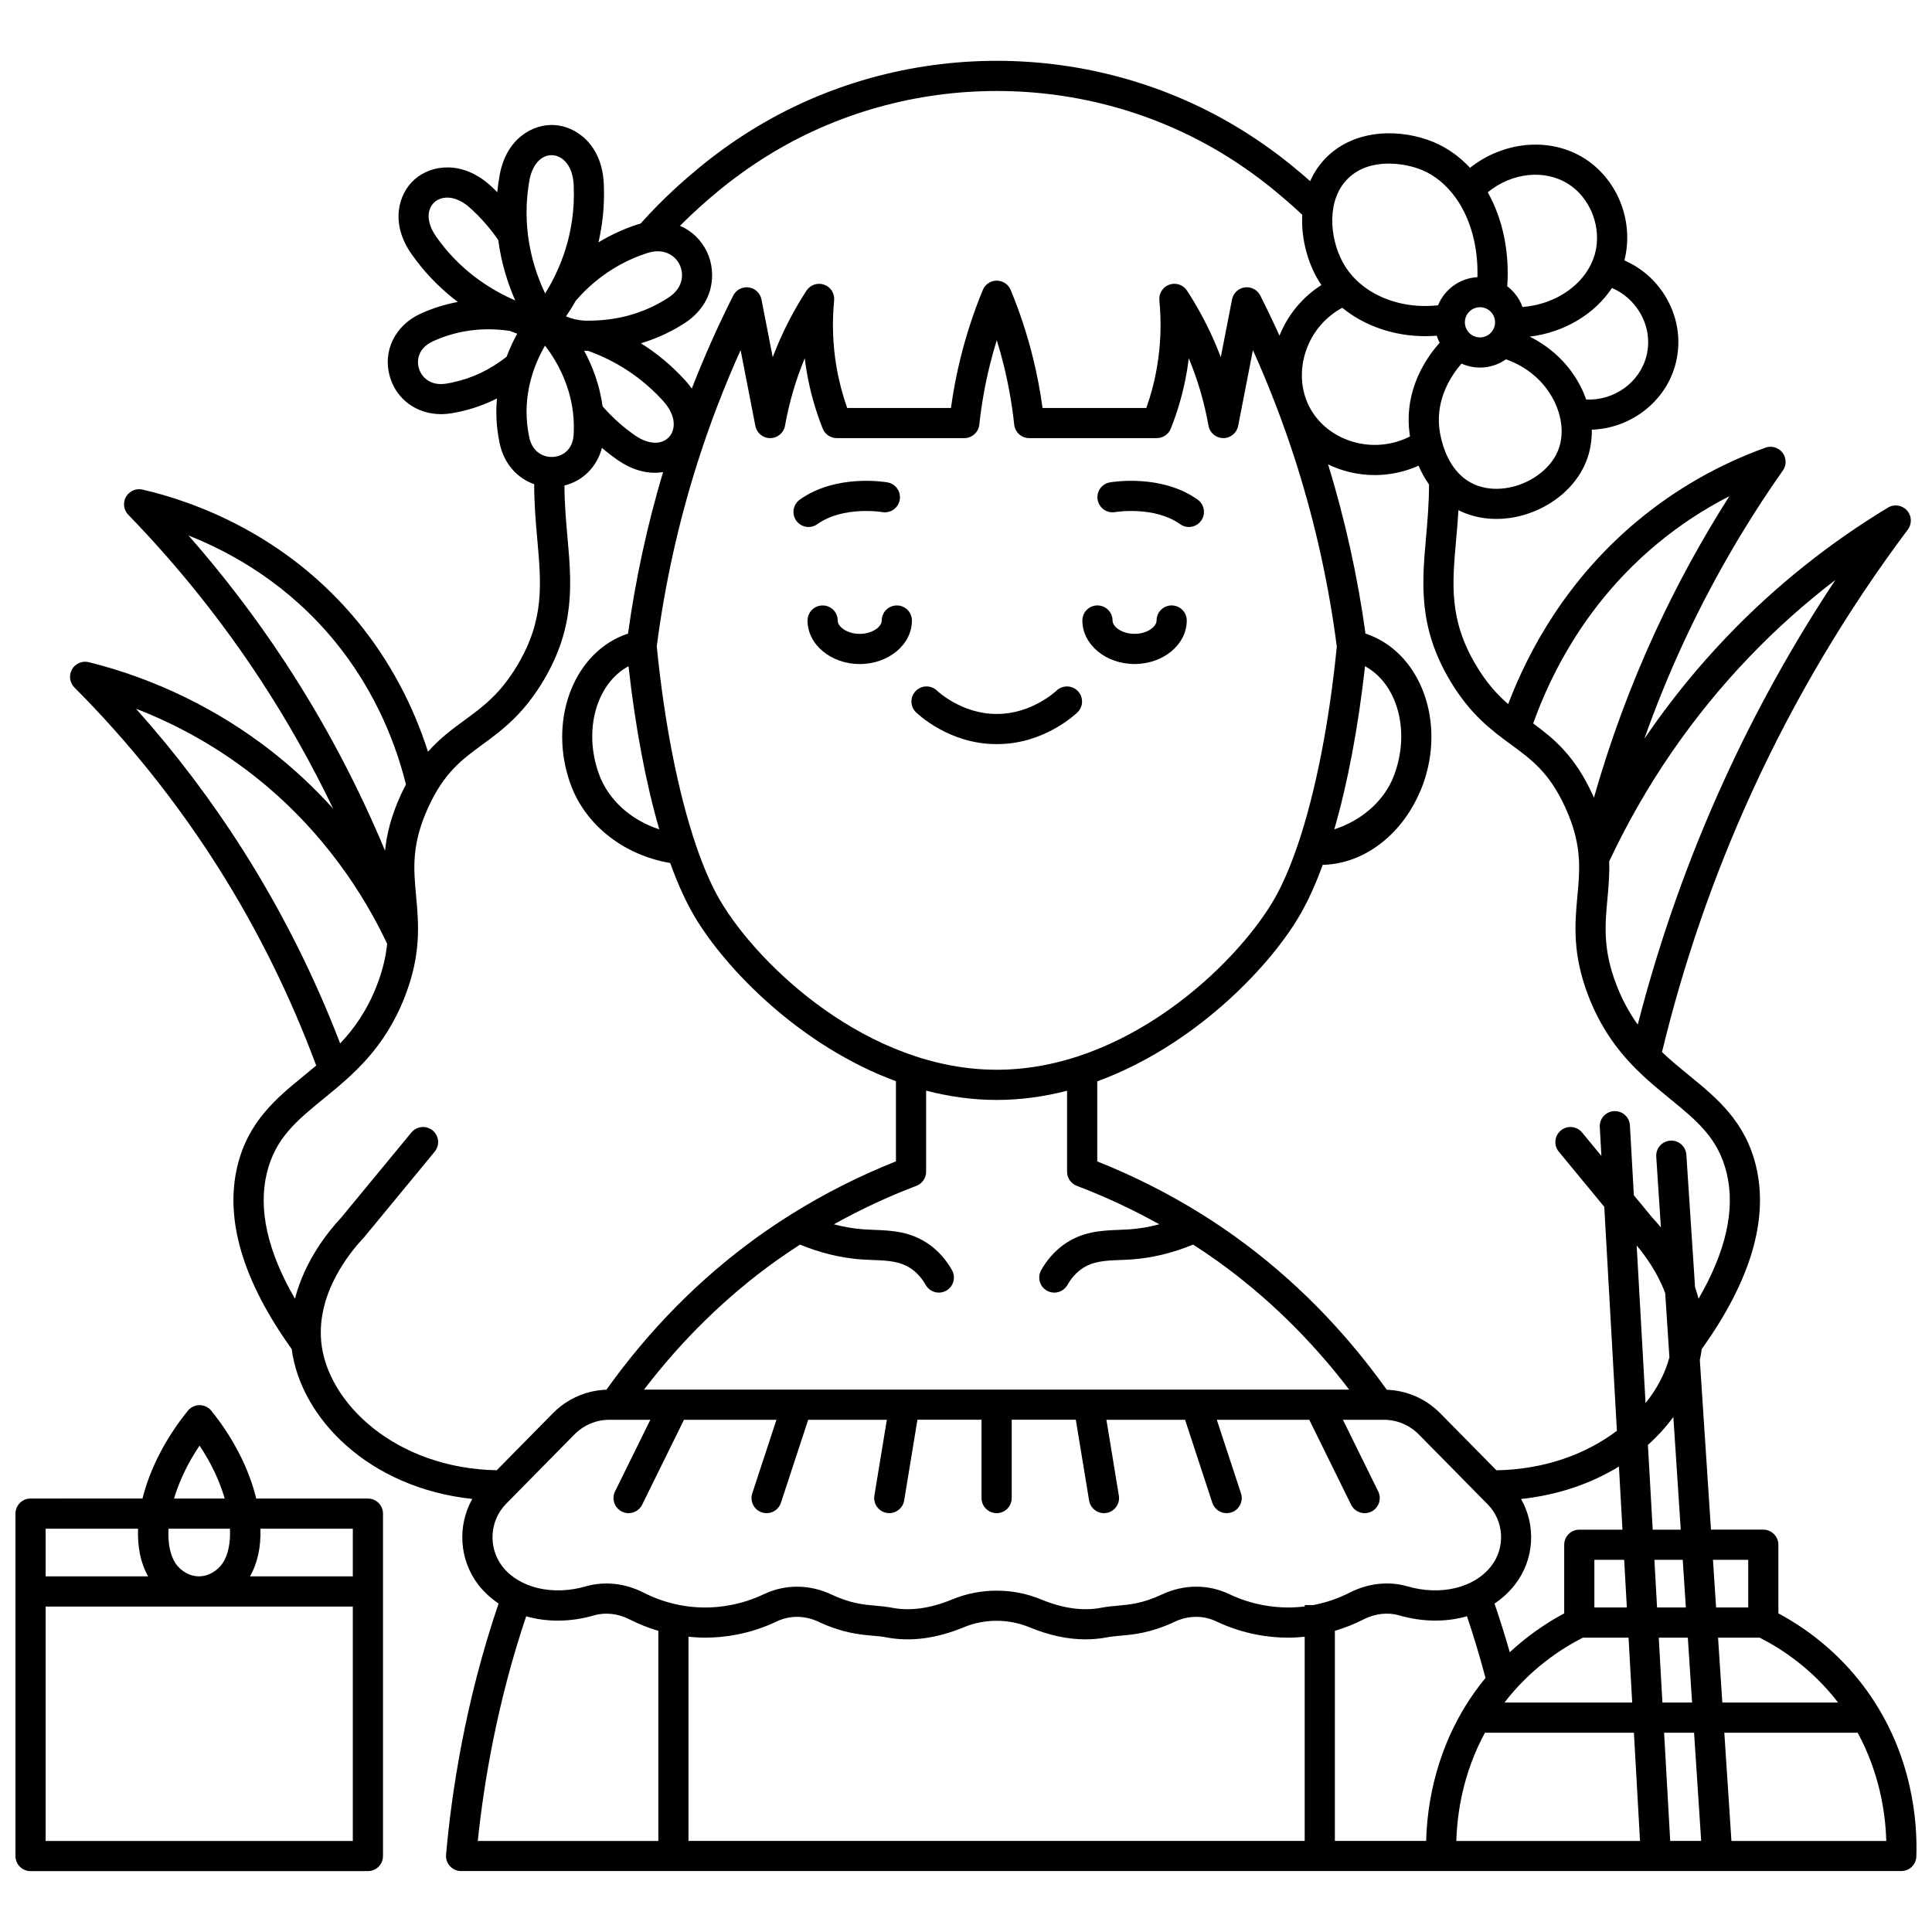
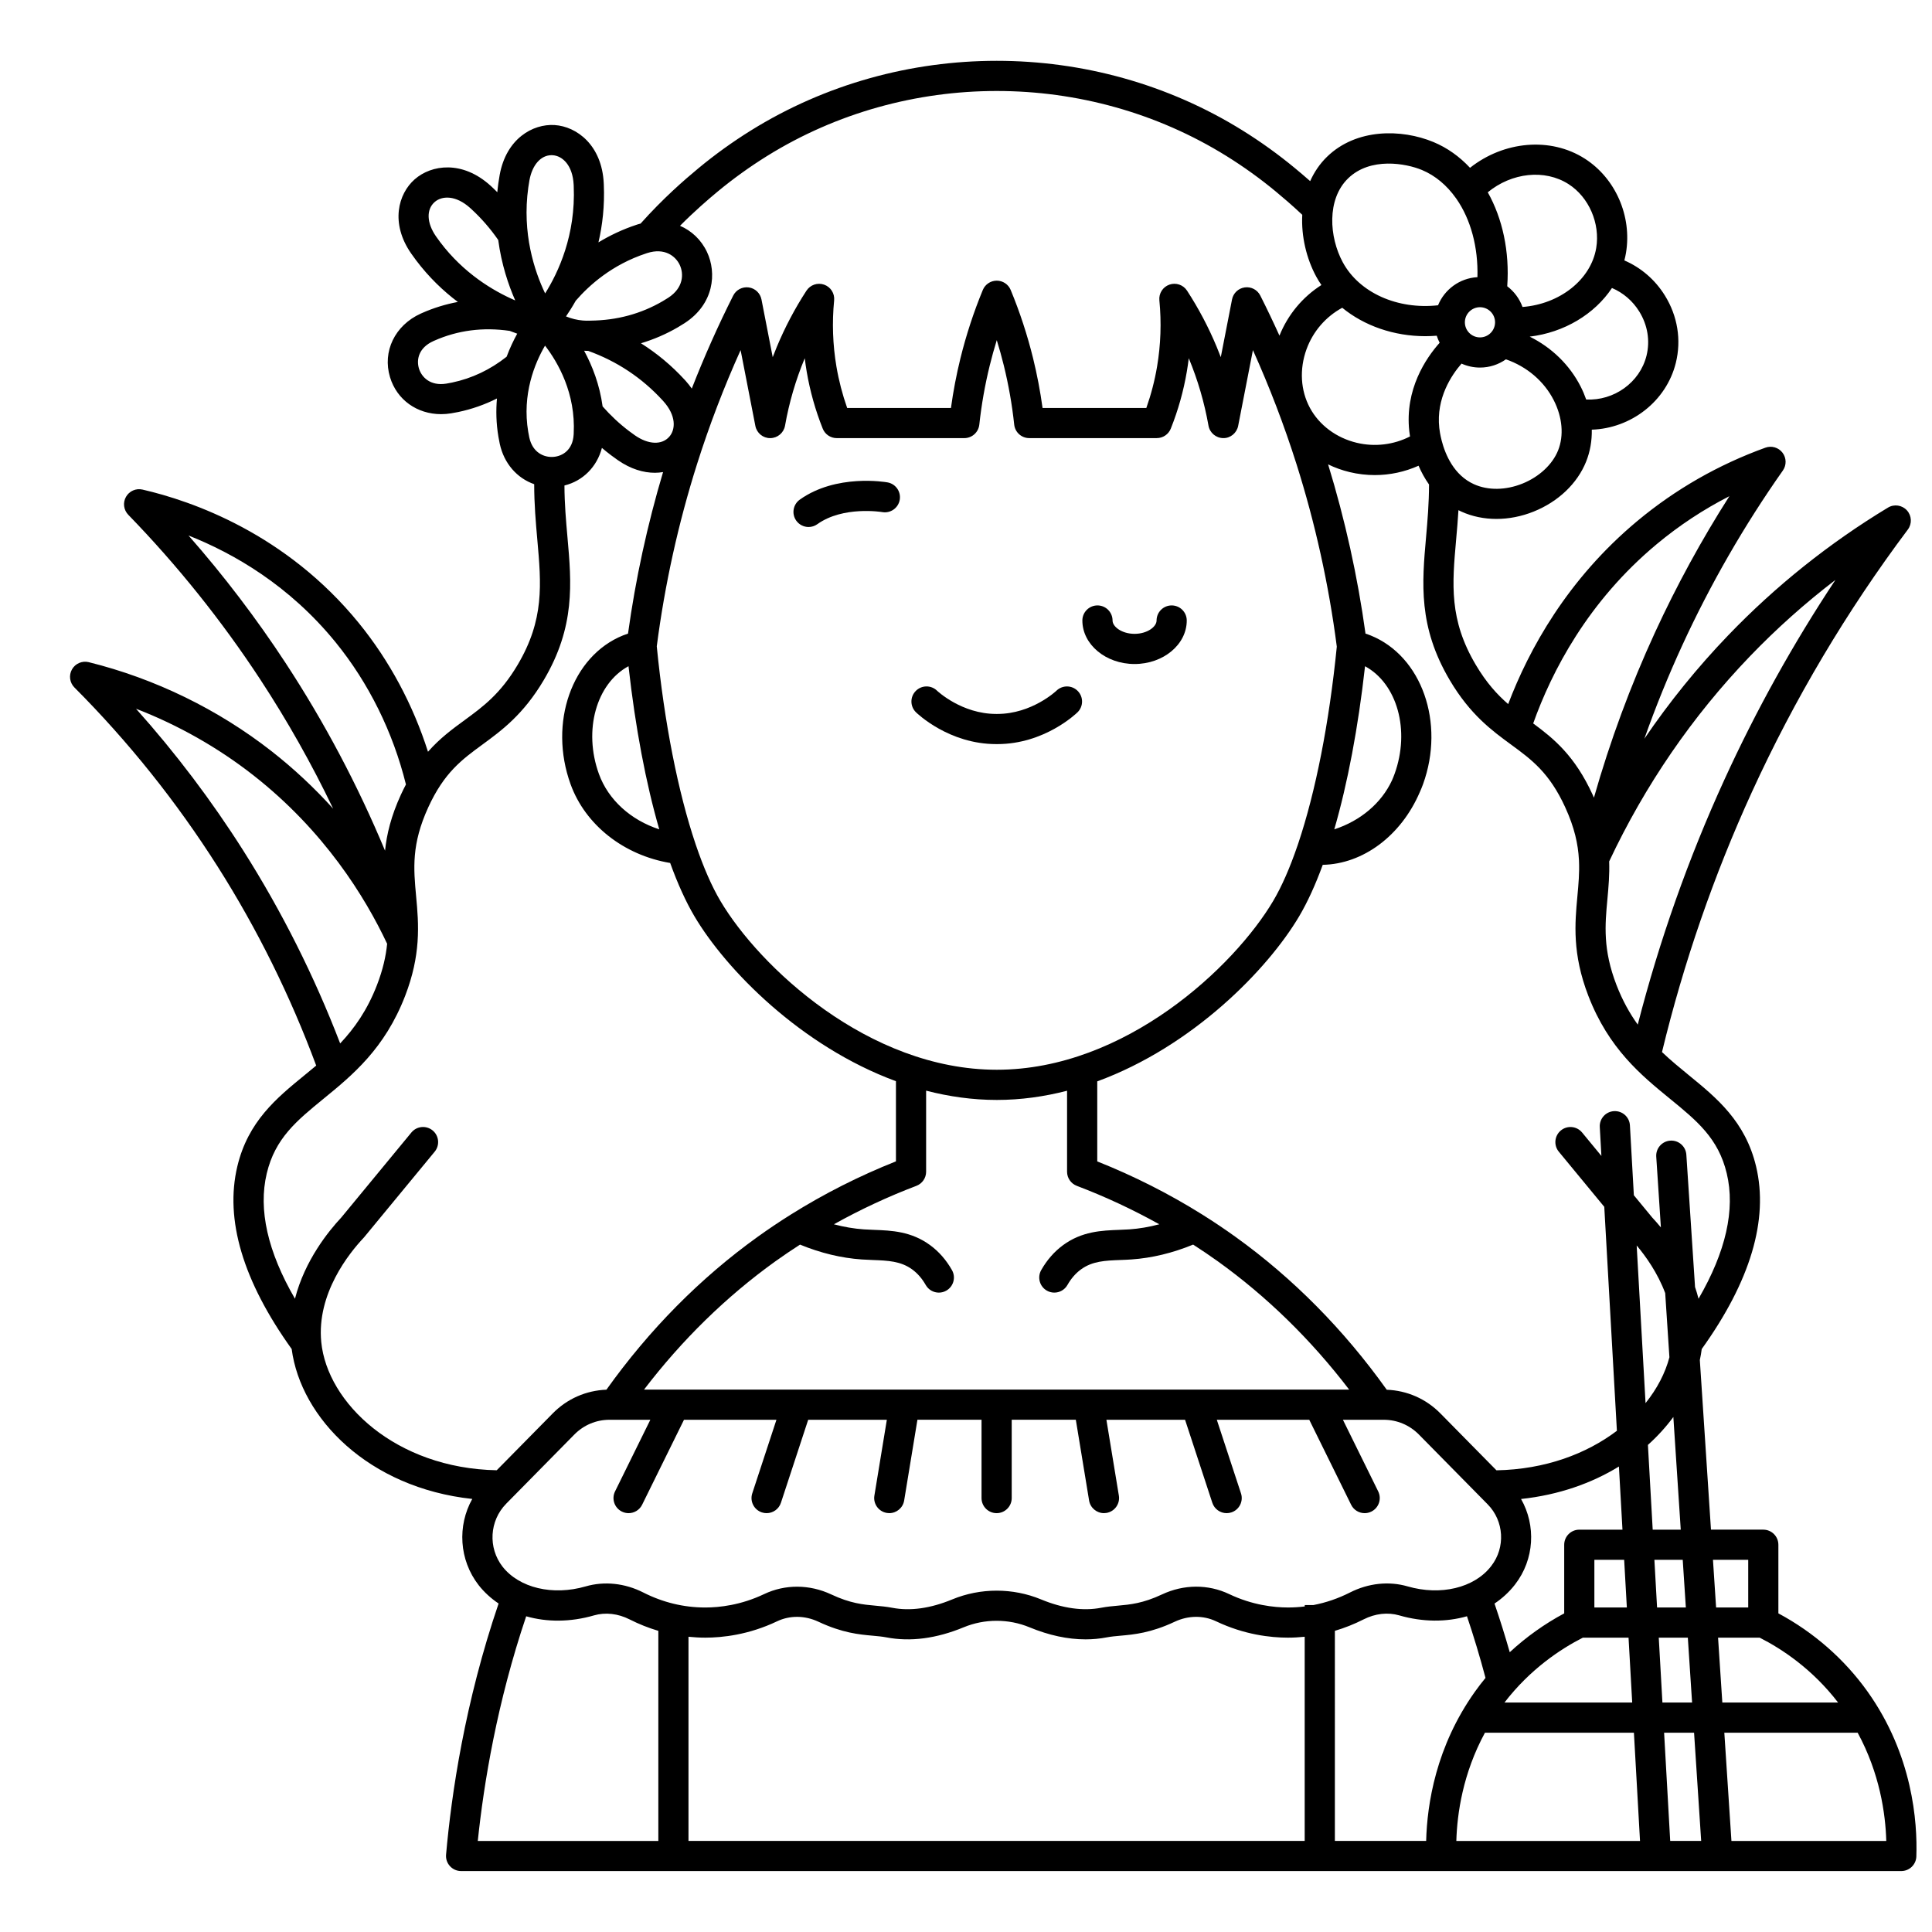
<svg xmlns="http://www.w3.org/2000/svg" width="800px" height="800px" version="1.1" viewBox="144 144 512 512">
  <defs>
    <clipPath id="b">
-       <path d="m148.09 516h97.906v124h-97.906z" />
-     </clipPath>
+       </clipPath>
    <clipPath id="a">
      <path d="m162 160h489.9v480h-489.9z" />
    </clipPath>
  </defs>
-   <path d="m439.51 279.71c0.105-0.016 10.367-1.703 17.23 3.203 0.703 0.504 1.516 0.746 2.32 0.746 1.246 0 2.477-0.582 3.254-1.672 1.285-1.797 0.871-4.293-0.926-5.578-9.629-6.887-22.711-4.672-23.262-4.578-2.172 0.383-3.617 2.449-3.238 4.621 0.379 2.176 2.445 3.625 4.621 3.258z" />
  <path d="m358.28 283.66c0.805 0 1.617-0.242 2.32-0.746 6.836-4.887 17.023-3.234 17.211-3.203 2.168 0.379 4.242-1.07 4.625-3.242 0.387-2.176-1.066-4.25-3.242-4.633-0.551-0.098-13.613-2.312-23.246 4.574-1.797 1.285-2.211 3.781-0.926 5.578 0.785 1.09 2.012 1.672 3.258 1.672z" />
  <path d="m386.74 332.76c0.352 0.348 8.75 8.434 21.258 8.434h0.051 0.195 0.051c12.512 0 20.914-8.09 21.266-8.434 1.57-1.539 1.598-4.055 0.062-5.633-1.535-1.582-4.062-1.617-5.648-0.09-0.062 0.062-6.512 6.164-15.688 6.164h-0.035-0.211-0.035c-9.145 0-15.586-6.07-15.68-6.16-1.578-1.535-4.102-1.5-5.641 0.07-1.551 1.57-1.523 4.106 0.055 5.648z" />
-   <path d="m444.67 319.97c7.625 0 13.832-5.172 13.832-11.527 0-2.207-1.789-4-4-4-2.207 0-4 1.789-4 4 0 1.668-2.496 3.531-5.832 3.531-3.34 0-5.832-1.863-5.832-3.531 0-2.207-1.789-4-4-4-2.207 0-4 1.789-4 4 0.004 6.359 6.207 11.527 13.832 11.527z" />
-   <path d="m377.67 308.45c0 1.668-2.496 3.531-5.832 3.531-3.34 0-5.832-1.863-5.832-3.531 0-2.207-1.789-4-4-4-2.207 0-4 1.789-4 4 0 6.356 6.203 11.527 13.832 11.527 7.625 0 13.832-5.172 13.832-11.527 0-2.207-1.789-4-4-4-2.207 0.004-4 1.793-4 4z" />
+   <path d="m444.67 319.97c7.625 0 13.832-5.172 13.832-11.527 0-2.207-1.789-4-4-4-2.207 0-4 1.789-4 4 0 1.668-2.496 3.531-5.832 3.531-3.34 0-5.832-1.863-5.832-3.531 0-2.207-1.789-4-4-4-2.207 0-4 1.789-4 4 0.004 6.359 6.207 11.527 13.832 11.527" />
  <g clip-path="url(#b)">
    <path d="m241.5 541.13h-29.602c-1.848-7.656-5.898-15.836-11.895-23.262-0.758-0.938-1.898-1.484-3.109-1.488h-0.004c-1.207 0-2.348 0.543-3.106 1.48-6.023 7.434-10.121 15.613-12.02 23.266l-29.668 0.004c-2.207 0-4 1.789-4 4v90.738c0 2.207 1.789 4 4 4h89.402c2.207 0 4-1.789 4-4v-90.738c-0.004-2.211-1.793-4-4-4zm-4 7.996v12.625h-27.258c2.027-3.504 2.926-7.84 2.777-12.625zm-48.84 0h16.281c0.168 3.789-0.496 6.961-1.914 9.098-0.691 1.043-1.648 1.918-2.848 2.598-2.156 1.23-4.727 1.234-6.867 0.023-1.184-0.668-2.129-1.531-2.809-2.562-1.41-2.137-2.051-5.332-1.844-9.156zm8.223-22.023c3.188 4.758 5.375 9.57 6.668 14.027h-13.43c1.328-4.453 3.551-9.266 6.762-14.027zm-16.297 22.023c-0.184 4.789 0.676 9.125 2.672 12.625h-27.164v-12.625zm-24.492 82.742v-62.121h40.441c0.062 0 0.121 0.008 0.184 0.008 0.059 0 0.121-0.004 0.18-0.008h40.602v62.121z" />
  </g>
  <g clip-path="url(#a)">
    <path d="m638.93 592.3c-6.117-8.586-14.258-15.715-23.641-20.742v-18.184c0-2.207-1.789-4-4-4h-13.863l-2.953-44.953c0.215-0.969 0.379-1.941 0.504-2.91 12.91-18.008 17.77-34.293 14.402-48.406-2.844-11.926-10.441-18.137-17.789-24.141-2.394-1.957-4.812-3.941-7.144-6.156 5.723-23.66 13.727-46.832 23.824-68.906 11.242-24.574 25.145-47.977 41.324-69.559 1.148-1.531 1.051-3.66-0.234-5.082-1.285-1.418-3.394-1.73-5.031-0.738-15.52 9.379-29.758 20.758-42.316 33.82-8.184 8.512-15.613 17.68-22.242 27.434 2.984-8.438 6.352-16.73 10.082-24.836 7.434-16.156 16.391-31.715 26.621-46.242 1.004-1.426 0.969-3.34-0.09-4.727-1.059-1.387-2.898-1.93-4.539-1.332-12.434 4.496-23.836 11.02-33.891 19.391-18.621 15.504-28.789 34.129-34.273 48.562-2.914-2.527-5.758-5.641-8.582-10.406-7.094-11.973-6.262-21.316-5.211-33.148 0.227-2.543 0.453-5.133 0.617-7.836 0.258 0.129 0.512 0.258 0.777 0.379 2.852 1.293 6.019 1.941 9.285 1.941 3.273 0 6.641-0.652 9.879-1.953 6.512-2.617 11.574-7.445 13.895-13.246 1.059-2.644 1.555-5.516 1.5-8.457 10.34-0.332 19.75-7.465 22.277-17.723 1.492-6.062 0.465-12.387-2.894-17.812-2.602-4.203-6.336-7.406-10.75-9.316 0.172-0.664 0.32-1.332 0.434-2.016 1.609-9.715-2.773-19.742-10.91-24.949-9.117-5.836-21.5-4.652-30.426 2.422-2.762-2.961-6.019-5.305-9.695-6.832-8.434-3.5-20.418-3.656-28.184 3.887-1.965 1.906-3.422 4.109-4.484 6.473-1.52-1.34-2.883-2.484-4.035-3.438-4.379-3.625-9.051-6.988-13.879-9.988-39.574-24.609-90.715-24.609-130.29 0-4.832 3-9.5 6.363-13.879 9.988-3.754 3.106-9.363 7.973-15.363 14.688-0.227 0.062-0.453 0.113-0.68 0.188l-0.383 0.125c-3.801 1.254-7.156 2.879-10.102 4.668 1.062-4.559 1.664-9.672 1.422-15.27l-0.02-0.438c-0.504-10.027-7.106-15-13.023-15.383-5.793-0.359-12.816 3.609-14.555 13.23-0.129 0.719-0.246 1.449-0.352 2.195-0.113 0.801-0.199 1.594-0.273 2.379-0.5-0.492-0.988-0.992-1.504-1.465l-0.312-0.285c-7.445-6.734-15.629-5.582-20.086-1.668-4.359 3.832-6.512 11.617-0.934 19.648 0.414 0.598 0.852 1.199 1.305 1.801 3.449 4.566 7.266 8.184 11.07 11.043-3.273 0.613-6.461 1.594-9.496 2.941l-0.352 0.156c-6.84 3.113-10.184 10.035-8.129 16.836 1.82 6.027 7.191 9.805 13.539 9.805 0.867 0 1.75-0.07 2.644-0.215 0.633-0.102 1.273-0.223 1.922-0.355 3.578-0.75 6.996-1.953 10.238-3.582-0.281 3.156-0.219 6.551 0.383 10.133 0.105 0.641 0.227 1.27 0.359 1.883 1.133 5.231 4.606 9.125 9.125 10.695 0 5.312 0.418 10.086 0.828 14.719 1.051 11.832 1.879 21.176-5.211 33.148-4.566 7.711-9.184 11.094-14.07 14.672-3.234 2.367-6.531 4.785-9.691 8.371-3.973-12.469-10.207-24.117-18.289-34.059-19.324-23.77-44.238-32.395-57.367-35.422-1.73-0.402-3.512 0.391-4.383 1.934-0.871 1.543-0.621 3.477 0.617 4.75 12.988 13.367 24.754 28.051 34.973 43.633 7.184 10.957 13.637 22.402 19.316 34.25-4.988-5.531-10.438-10.625-16.273-15.195-14.203-11.121-30.973-19.297-48.5-23.633-1.742-0.43-3.559 0.352-4.441 1.914-0.883 1.562-0.617 3.519 0.648 4.793 14.312 14.348 27.086 30.328 37.977 47.492 10.5 16.555 19.254 34.277 26.098 52.707-1.035 0.871-2.078 1.727-3.113 2.57-7.348 6.004-14.945 12.215-17.789 24.141-3.363 14.113 1.492 30.398 14.402 48.406 2.414 18.324 20.398 36.785 47.859 39.73-3.981 7.094-3.512 16.148 1.688 22.848 1.496 1.902 3.289 3.523 5.289 4.867-8.918 26.137-12.504 50.477-13.922 66.551-0.098 1.117 0.277 2.227 1.035 3.051 0.758 0.828 1.828 1.297 2.949 1.297h381.66c2.156 0 3.926-1.711 3.996-3.863 0.312-9.105-0.965-26.898-12.926-43.688zm-7.816 2.887h-30.68l-1.129-17.188h11.035c5.941 3.016 13.965 8.332 20.773 17.188zm-46.555 0-0.969-17.188h7.703l1.129 17.188zm8.387 7.996 1.883 28.684h-8.207l-1.617-28.684zm-262.05-25.188c4.539 0 11.523-0.75 19.047-4.336 3.375-1.605 7.359-1.566 10.934 0.109 6.359 2.988 10.824 3.391 14.414 3.711 1.332 0.121 2.484 0.223 3.613 0.441 6.352 1.223 13.246 0.32 20.492-2.676 5.535-2.289 11.883-2.289 17.414 0 5.156 2.133 10.137 3.203 14.871 3.203 1.918 0 3.793-0.176 5.621-0.527 1.133-0.219 2.281-0.32 3.617-0.441 3.59-0.32 8.059-0.723 14.414-3.711 3.57-1.676 7.555-1.719 10.934-0.109 7.523 3.582 14.512 4.336 19.047 4.336 1.492 0 2.973-0.09 4.441-0.238v54.109h-163.3v-54.109c1.469 0.148 2.949 0.238 4.441 0.238zm166.86-1.809c2.594-0.77 5.133-1.773 7.609-3.031 3.074-1.559 6.426-1.938 9.441-1.066 6.246 1.809 12.48 1.809 17.957 0.234 1.793 5.316 3.438 10.785 4.914 16.336-0.969 1.18-1.898 2.391-2.785 3.633-10.352 14.527-12.695 29.809-12.945 39.566h-24.191zm47.613-12.109 0.145-0.188c5.141-6.633 5.574-15.625 1.582-22.641 9.996-1.07 18.738-4.184 25.934-8.609l0.941 16.738h-11.441c-2.207 0-4 1.789-4 4v18.184c-5.246 2.809-10.098 6.281-14.43 10.293-1.246-4.371-2.602-8.676-4.039-12.891 2.008-1.352 3.805-2.977 5.309-4.887zm41.043-60.379c-1.102 4.172-3.254 8.32-6.324 12.145l-2.352-41.781c2.422 2.879 5.555 7.277 7.559 12.621zm-11.281 66.301h-8.605v-12.625h7.894zm7.301-12.625h7.508l0.828 12.625h-7.629zm-18.953 20.621h12.102l0.969 17.188h-33.844c6.809-8.852 14.836-14.168 20.773-17.188zm43.816-20.621v12.625h-8.512l-0.828-12.625zm-17.879-7.996h-7.434l-1.266-22.465c2.566-2.301 4.816-4.789 6.738-7.398zm18.359-231.48c7.019-7.305 14.59-14.059 22.625-20.207-11.152 16.816-21.008 34.535-29.402 52.895-9.539 20.852-17.25 42.668-22.977 64.945-2.121-2.953-4.039-6.363-5.633-10.488-3.641-9.438-3.043-15.902-2.41-22.75 0.297-3.211 0.59-6.473 0.469-10.012 9.488-20.184 22.039-38.477 37.328-54.383zm-24.703-29.711c5.93-4.938 12.363-9.18 19.23-12.691-7.379 11.566-13.984 23.672-19.715 36.117-6.496 14.113-11.914 28.785-16.18 43.781-0.113-0.258-0.215-0.512-0.336-0.773-4.742-10.359-10.305-14.883-15.758-18.906 4.898-13.746 14.445-32.281 32.758-47.527zm-38.629 53.133c5.445 3.988 10.148 7.434 14.359 16.629 2.481 5.418 3.406 9.793 3.629 13.871 0.008 0.09 0.004 0.18 0.016 0.266 0.152 3.207-0.129 6.242-0.426 9.469-0.656 7.117-1.402 15.18 2.91 26.363 5.402 14.008 14.008 21.043 21.602 27.246 7.184 5.867 12.855 10.504 15.074 19.805 2.289 9.59-0.234 20.73-7.477 33.215-0.27-1.062-0.578-2.098-0.926-3.106l-2.305-35.07c-0.145-2.203-2.039-3.875-4.25-3.727-2.203 0.145-3.871 2.047-3.727 4.25l1.23 18.746c-0.844-1.023-1.625-1.898-2.285-2.606l-4.879-5.914-1.043-18.523c-0.125-2.203-1.984-3.887-4.219-3.769-2.207 0.125-3.891 2.012-3.769 4.219l0.43 7.648-5.117-6.207c-1.406-1.703-3.926-1.945-5.629-0.539s-1.945 3.926-0.539 5.629l12.047 14.609 3.344 59.352c-8.027 6.074-18.965 10.238-31.918 10.473l-14.859-15.082c-3.816-3.875-8.84-6.066-14.211-6.269-11.375-15.938-24.855-29.574-40.105-40.531-2.824-2.027-5.719-3.973-8.676-5.828-0.027-0.02-0.055-0.035-0.082-0.051-8.766-5.492-18.09-10.215-27.859-14.102v-21.211c25.246-9.258 45.152-29.613 53.508-43.746 2.223-3.762 4.316-8.352 6.25-13.637 10.664-0.223 20.699-7.656 25.691-19.199 0.32-0.707 0.617-1.426 0.883-2.16 5.894-16.27-0.336-33.961-13.891-39.434-0.434-0.176-0.887-0.332-1.352-0.48-2.09-15.176-5.43-30.234-9.91-44.848 1.797 0.867 3.703 1.559 5.695 2.039 2.211 0.531 4.457 0.793 6.691 0.793 3.992 0 7.941-0.855 11.586-2.481 0.707 1.641 1.617 3.344 2.773 4.977-0.008 4.957-0.395 9.527-0.785 13.941-1.082 12.211-2.109 23.742 6.297 37.934 5.394 9.117 11.148 13.328 16.223 17.047zm-229.77 170.94c10.102-13.223 21.785-24.641 34.812-34 2.133-1.531 4.32-2.996 6.531-4.426 5.441 2.234 10.934 3.562 16.363 3.938 0.977 0.066 1.957 0.105 2.941 0.145 3.977 0.152 7.41 0.281 10.445 2.512 1.398 1.027 2.598 2.41 3.559 4.102 0.734 1.297 2.09 2.027 3.481 2.027 0.668 0 1.348-0.168 1.969-0.523 1.922-1.09 2.594-3.531 1.504-5.449-1.52-2.684-3.465-4.902-5.777-6.602-5.012-3.684-10.254-3.883-14.875-4.059-0.898-0.035-1.797-0.066-2.691-0.129-2.625-0.184-5.281-0.637-7.949-1.348 6.981-3.891 14.285-7.309 21.867-10.188 1.551-0.59 2.578-2.078 2.578-3.738v-21.488c6.023 1.559 12.285 2.461 18.727 2.461 6.406 0 12.637-0.891 18.625-2.438v21.465c0 1.66 1.027 3.148 2.578 3.738 7.582 2.879 14.883 6.297 21.867 10.188-2.664 0.711-5.32 1.164-7.949 1.348-0.895 0.062-1.793 0.098-2.691 0.129-4.625 0.176-9.863 0.375-14.875 4.059-2.312 1.699-4.258 3.922-5.781 6.602-1.09 1.922-0.414 4.363 1.504 5.449 0.621 0.355 1.301 0.52 1.969 0.52 1.395 0 2.746-0.73 3.481-2.027 0.961-1.695 2.156-3.074 3.559-4.102 3.035-2.231 6.469-2.359 10.445-2.512 0.984-0.035 1.965-0.074 2.941-0.145 5.426-0.375 10.922-1.703 16.363-3.938 2.215 1.43 4.402 2.894 6.535 4.426 13.023 9.359 24.707 20.777 34.809 34zm-4.113-191.71c1.82 16.312 4.625 31.062 8.152 43.234-7.516-2.441-13.5-7.789-15.992-14.672-4.199-11.598-0.668-23.961 7.84-28.562zm17.879 47.453c-0.031-0.109-0.07-0.215-0.109-0.32-4.613-13.672-8.266-32.039-10.281-52.395 2.121-16.383 5.715-32.648 10.691-48.359 3.242-10.234 7.106-20.332 11.527-30.145l3.91 20.09c0.367 1.891 2.031 3.266 3.961 3.234 1.926-0.016 3.566-1.406 3.902-3.305 1.078-6.109 2.828-12.102 5.203-17.809 0.008-0.02 0.016-0.039 0.023-0.059 0.141 1.184 0.312 2.359 0.512 3.535 0.875 5.164 2.305 10.25 4.25 15.121 0.605 1.52 2.078 2.516 3.711 2.516h33.809c2.043 0 3.754-1.539 3.977-3.57 0.57-5.262 1.496-10.531 2.762-15.668 0.555-2.254 1.176-4.5 1.867-6.727 0.688 2.227 1.312 4.473 1.867 6.727 1.262 5.137 2.191 10.406 2.754 15.664 0.219 2.031 1.934 3.57 3.977 3.57h33.809c1.637 0 3.106-0.996 3.711-2.516 1.945-4.871 3.375-9.957 4.25-15.121 0.199-1.176 0.371-2.356 0.512-3.535 0.008 0.02 0.016 0.039 0.023 0.059 2.371 5.707 4.121 11.699 5.203 17.809 0.336 1.898 1.977 3.285 3.902 3.305 1.895 0.051 3.59-1.344 3.961-3.234l3.91-20.09c4.418 9.812 8.281 19.91 11.527 30.145 4.984 15.734 8.586 32.031 10.703 48.438-2.008 20.223-5.629 38.484-10.203 52.117-0.09 0.199-0.16 0.41-0.215 0.629-1.988 5.824-4.152 10.785-6.438 14.652-10.227 17.297-39.152 44.734-73.246 44.734s-63.02-27.441-73.246-44.734c-2.305-3.891-4.481-8.887-6.477-14.758zm-24.742-116.3c-0.789-5.781-2.731-10.754-4.898-14.75 0.285 0.012 0.57 0.035 0.859 0.035 0.07 0 0.141-0.004 0.207-0.004 7.609 2.742 14.23 7.121 19.711 13.098l0.195 0.215c3.465 3.832 3.297 7.504 1.594 9.441-1.973 2.242-5.539 2.106-9.082-0.355-0.512-0.355-1.027-0.727-1.539-1.117-2.559-1.934-4.918-4.144-7.047-6.562zm196.01-26.141c5.863 4.805 13.715 7.531 22.043 7.531 0.992 0 1.996-0.051 3-0.125 0.203 0.648 0.469 1.27 0.77 1.867-3.652 4.102-9.25 12.34-8.047 23.426 0.035 0.32 0.098 0.801 0.195 1.402-4.316 2.211-9.34 2.828-14.137 1.676-5.398-1.301-9.914-4.668-12.383-9.238-2.492-4.606-2.824-10.266-0.914-15.523 1.719-4.75 5.113-8.652 9.473-11.016zm36.5-0.148c2.207 0 4 1.793 4 4 0 2.207-1.793 4-4 4s-4-1.793-4-4c0-2.203 1.797-4 4-4zm-30.457 95.145c8.5 4.609 12.02 16.965 7.82 28.555-0.207 0.574-0.438 1.129-0.676 1.68-2.805 6.07-8.406 10.754-15.297 12.992 3.531-12.168 6.332-26.918 8.152-43.227zm51.16-57.195c-1.488 3.727-5.023 7.016-9.449 8.797-4.449 1.789-9.145 1.844-12.875 0.148-5.273-2.391-7.543-7.785-8.508-11.469 0-0.004-0.004-0.012-0.004-0.016-0.414-1.586-0.59-2.859-0.652-3.426-0.855-7.894 3.238-13.984 5.898-17.039 1.496 0.668 3.144 1.051 4.887 1.051 2.559 0 4.93-0.812 6.879-2.184 5.559 1.93 10.117 5.805 12.684 10.855 2.293 4.516 2.711 9.355 1.141 13.281zm21.508-36.812c2.219 3.582 2.902 7.734 1.93 11.688-1.766 7.164-8.664 12-15.992 11.637-0.406-1.152-0.887-2.297-1.457-3.418-2.914-5.738-7.676-10.355-13.512-13.25 9.145-1.09 17.207-5.969 21.801-12.887 2.969 1.266 5.481 3.406 7.231 6.231zm-18.734-33.754c5.394 3.453 8.41 10.406 7.332 16.906-1.398 8.441-9.695 14.891-19.535 15.648-0.797-2.203-2.215-4.098-4.047-5.488 0.652-9.246-1.262-17.961-5.16-24.902 6.32-5.199 15.074-6.219 21.41-2.164zm-38.879-3.758c3.602 1.496 6.652 4.109 9.043 7.488 0.047 0.07 0.098 0.141 0.148 0.207 3.738 5.394 5.766 12.719 5.539 20.715-4.727 0.266-8.73 3.266-10.438 7.453-10.715 1.195-20.871-3.297-25.258-11.418-3.578-6.621-4.297-16.656 1.422-22.211 5.906-5.734 15.367-3.969 19.543-2.234zm-186.58 5.695c4.102-3.394 8.48-6.543 13.004-9.359 37.008-23.016 84.832-23.016 121.84 0 4.523 2.812 8.898 5.961 13.004 9.359 1.855 1.539 4.269 3.582 7.039 6.188-0.301 5.742 1.133 11.625 3.695 16.367 0.418 0.777 0.887 1.52 1.379 2.246-4.977 3.168-8.883 7.848-11.117 13.414-1.621-3.582-3.312-7.125-5.078-10.625-0.77-1.527-2.422-2.398-4.117-2.16-1.695 0.234-3.051 1.52-3.375 3.195l-2.977 15.289c-0.348-0.914-0.707-1.82-1.082-2.719-2.156-5.188-4.801-10.203-7.863-14.906-1.004-1.547-2.934-2.203-4.676-1.594-1.738 0.609-2.836 2.328-2.656 4.164 0.574 5.863 0.367 11.766-0.609 17.547-0.629 3.723-1.586 7.406-2.848 10.977h-27.5c-0.605-4.422-1.445-8.832-2.504-13.148-1.516-6.164-3.516-12.266-5.941-18.125-0.617-1.496-2.078-2.469-3.695-2.469-1.617 0-3.078 0.977-3.695 2.473-2.422 5.863-4.418 11.961-5.934 18.125-1.062 4.316-1.902 8.727-2.508 13.148h-27.5c-1.258-3.57-2.215-7.25-2.848-10.977-0.98-5.781-1.184-11.684-0.609-17.547 0.18-1.836-0.918-3.555-2.656-4.164-1.738-0.609-3.668 0.047-4.676 1.594-3.062 4.703-5.707 9.719-7.863 14.906-0.375 0.898-0.734 1.809-1.082 2.719l-2.977-15.289c-0.328-1.68-1.684-2.965-3.375-3.195-1.691-0.23-3.348 0.633-4.117 2.16-4.039 8.012-7.703 16.258-10.98 24.648-0.484-0.684-1.004-1.363-1.613-2.035l-0.223-0.246c-0.004-0.004-0.066-0.074-0.07-0.074-3.453-3.762-7.324-6.977-11.559-9.652 3.402-1.027 6.676-2.426 9.781-4.238 0.613-0.355 1.207-0.723 1.781-1.094 7.816-5.055 8.555-13.32 5.934-18.859-1.535-3.246-4.082-5.617-7.148-6.941 3.902-3.922 7.426-6.957 10.012-9.102zm-18.996 16.426 0.293-0.098c4.57-1.465 7.496 0.77 8.609 3.129 1.129 2.387 1.008 6.102-3.051 8.727-0.477 0.309-0.965 0.605-1.469 0.902-5.746 3.352-12.172 5.086-19.098 5.148-0.023 0-0.047 0.008-0.074 0.008s-0.055-0.004-0.078-0.004c-0.633 0.027-1.27 0.02-1.891-0.031-1.52-0.125-3.016-0.492-4.473-1.086 0.797-1.168 1.68-2.559 2.582-4.16 3.559-4.117 9.633-9.562 18.648-12.535zm-31.227-17.473c0.09-0.641 0.188-1.266 0.301-1.883 0.738-4.098 3.023-6.68 5.867-6.68 0.102 0 0.203 0.004 0.305 0.012 2.574 0.164 5.289 2.641 5.551 7.809l0.016 0.363c0.559 12.941-4.055 22.855-7.574 28.449-2.793-5.828-6.168-15.855-4.465-28.07zm-23.348 14.484c-0.391-0.516-0.762-1.027-1.117-1.543-2.461-3.543-2.598-7.106-0.355-9.082 1.938-1.703 5.606-1.871 9.438 1.594l0.273 0.25c2.691 2.469 5.082 5.234 7.144 8.211 0.855 6.457 2.699 11.922 4.504 16.02-5.871-2.539-13.645-7.188-19.887-15.449zm3.184 37.203c-0.527 0.109-1.047 0.207-1.559 0.289-4.254 0.691-6.566-1.73-7.254-4.008-0.707-2.348-0.086-5.481 3.793-7.246l0.273-0.121c6.219-2.766 12.941-3.629 19.984-2.602 0.691 0.27 1.359 0.52 1.996 0.742-0.953 1.73-1.941 3.777-2.812 6.109-4.332 3.426-9.172 5.734-14.422 6.836zm20.145 13.055c-1.668-9.961 1.727-18.148 4.457-22.836 3.457 4.496 8.145 12.648 7.598 23.305l-0.016 0.285c-0.246 4.066-2.934 5.711-5.367 5.898-2.387 0.184-5.5-1.051-6.383-5.137-0.105-0.5-0.203-1.004-0.289-1.516zm-64.301 61.262c-7.75-11.82-16.367-23.137-25.715-33.773 11.953 4.727 26.703 13.203 38.984 28.309 8.781 10.801 15.195 23.797 18.629 37.664-0.453 0.867-0.906 1.766-1.348 2.731-2.594 5.664-3.754 10.473-4.191 14.816-7.258-17.398-16.074-34.059-26.359-49.746zm-39.633 12.133c11.148 4.309 21.695 10.273 31.055 17.602 18.836 14.75 29.648 32.262 35.492 44.684-0.324 3.266-1.105 6.812-2.691 10.93-2.574 6.672-5.996 11.5-9.758 15.48-6.856-17.84-15.469-35.012-25.676-51.109-8.422-13.281-17.949-25.879-28.422-37.586zm49.086 167.81c-1.25-12.832 7.422-23.559 11.207-27.578 0.062-0.062 0.117-0.133 0.176-0.199l18.676-22.648c1.406-1.703 1.164-4.223-0.539-5.629-1.703-1.402-4.223-1.164-5.629 0.539l-18.594 22.547c-3.34 3.562-9.672 11.359-12.262 21.512-7.242-12.48-9.762-23.625-7.477-33.215 2.219-9.301 7.891-13.934 15.074-19.805 7.594-6.203 16.199-13.238 21.602-27.246 2.078-5.387 2.977-10.043 3.281-14.227 0.004-0.035 0.008-0.066 0.008-0.102 0.316-4.461-0.039-8.375-0.379-12.039-0.684-7.398-1.273-13.793 3.219-23.605 4.211-9.195 8.914-12.641 14.359-16.629 5.074-3.719 10.824-7.93 16.227-17.047 8.406-14.191 7.383-25.723 6.297-37.934-0.387-4.344-0.777-8.816-0.797-13.668 4.906-1.207 8.617-4.953 9.93-9.961 0.789 0.668 1.594 1.316 2.418 1.938 0.602 0.453 1.203 0.891 1.801 1.305 3.418 2.375 6.789 3.348 9.832 3.348 0.742 0 1.457-0.074 2.156-0.188-4.168 13.977-7.293 28.34-9.289 42.809-0.457 0.148-0.902 0.309-1.332 0.48-13.555 5.477-19.785 23.168-13.891 39.434 3.922 10.832 14.125 18.812 26.395 20.871 1.98 5.488 4.137 10.246 6.426 14.121 8.344 14.113 28.207 34.438 53.406 43.711v21.242c-9.766 3.883-19.094 8.605-27.852 14.098-0.031 0.02-0.062 0.035-0.094 0.059-2.957 1.855-5.848 3.797-8.672 5.824-15.254 10.961-28.734 24.594-40.109 40.531-5.371 0.203-10.395 2.394-14.211 6.269l-14.859 15.082c-26.766-0.512-44.926-17.828-46.504-34zm49 42.875 18.062-18.332c2.492-2.531 5.801-3.922 9.32-3.922h10.828l-9.352 18.98c-0.977 1.98-0.16 4.379 1.82 5.352 0.566 0.281 1.172 0.414 1.766 0.414 1.477 0 2.894-0.82 3.59-2.231l11.094-22.516h24.5l-6.406 19.5c-0.688 2.098 0.453 4.356 2.551 5.047 0.414 0.137 0.836 0.199 1.25 0.199 1.68 0 3.246-1.066 3.797-2.754l7.223-21.996h20.844l-3.301 20.098c-0.359 2.18 1.117 4.234 3.297 4.594 0.219 0.035 0.438 0.055 0.652 0.055 1.922 0 3.617-1.391 3.941-3.352l3.516-21.395h16.988v20.75c0 2.207 1.789 4 4 4 2.207 0 4-1.789 4-4v-20.75h16.988l3.516 21.395c0.32 1.961 2.019 3.352 3.941 3.352 0.215 0 0.434-0.02 0.652-0.055 2.18-0.359 3.656-2.414 3.297-4.594l-3.301-20.098h20.844l7.223 21.996c0.555 1.684 2.117 2.754 3.797 2.754 0.414 0 0.832-0.062 1.25-0.199 2.098-0.688 3.242-2.949 2.551-5.047l-6.406-19.5h24.5l11.094 22.516c0.695 1.414 2.113 2.231 3.59 2.231 0.594 0 1.195-0.133 1.766-0.414 1.98-0.977 2.797-3.371 1.82-5.352l-9.352-18.98h10.828c3.516 0 6.828 1.395 9.32 3.922l18.223 18.496c4.34 4.402 4.75 11.418 0.953 16.312l-0.129 0.168c-4.457 5.668-13.312 7.781-22.039 5.258-4.969-1.441-10.395-0.863-15.285 1.617-3.125 1.586-6.375 2.695-9.711 3.332h-2.273v0.363c-1.465 0.184-2.945 0.277-4.441 0.277-3.711 0-9.434-0.617-15.609-3.559-5.547-2.641-12.027-2.606-17.77 0.094-5.082 2.387-8.461 2.688-11.73 2.984-1.418 0.129-2.883 0.258-4.41 0.555-4.793 0.918-10.148 0.176-15.926-2.215-3.738-1.547-7.75-2.32-11.766-2.32-4.012 0-8.027 0.773-11.766 2.32-5.773 2.391-11.133 3.141-15.93 2.215-1.527-0.293-2.992-0.426-4.41-0.551-3.269-0.293-6.652-0.598-11.73-2.984-5.746-2.699-12.223-2.731-17.77-0.094-6.176 2.941-11.898 3.559-15.609 3.559-5.707 0-11.234-1.336-16.426-3.973-4.887-2.481-10.312-3.055-15.285-1.617-8.727 2.523-17.582 0.414-22.023-5.238-3.883-5.004-3.469-12.168 0.965-16.668zm5.312 29.824c5.477 1.574 11.715 1.574 17.969-0.238 3.016-0.871 6.367-0.492 9.441 1.066 2.477 1.258 5.016 2.262 7.609 3.031v55.68h-47.848c1.598-15.324 5.121-36.707 12.828-59.539zm254.08 30.852h39.477l1.617 28.684h-48.676c0.203-7.277 1.738-17.914 7.582-28.684zm65.32 28.684-1.883-28.684h35.336c5.84 10.773 7.379 21.41 7.582 28.684z" />
  </g>
</svg>